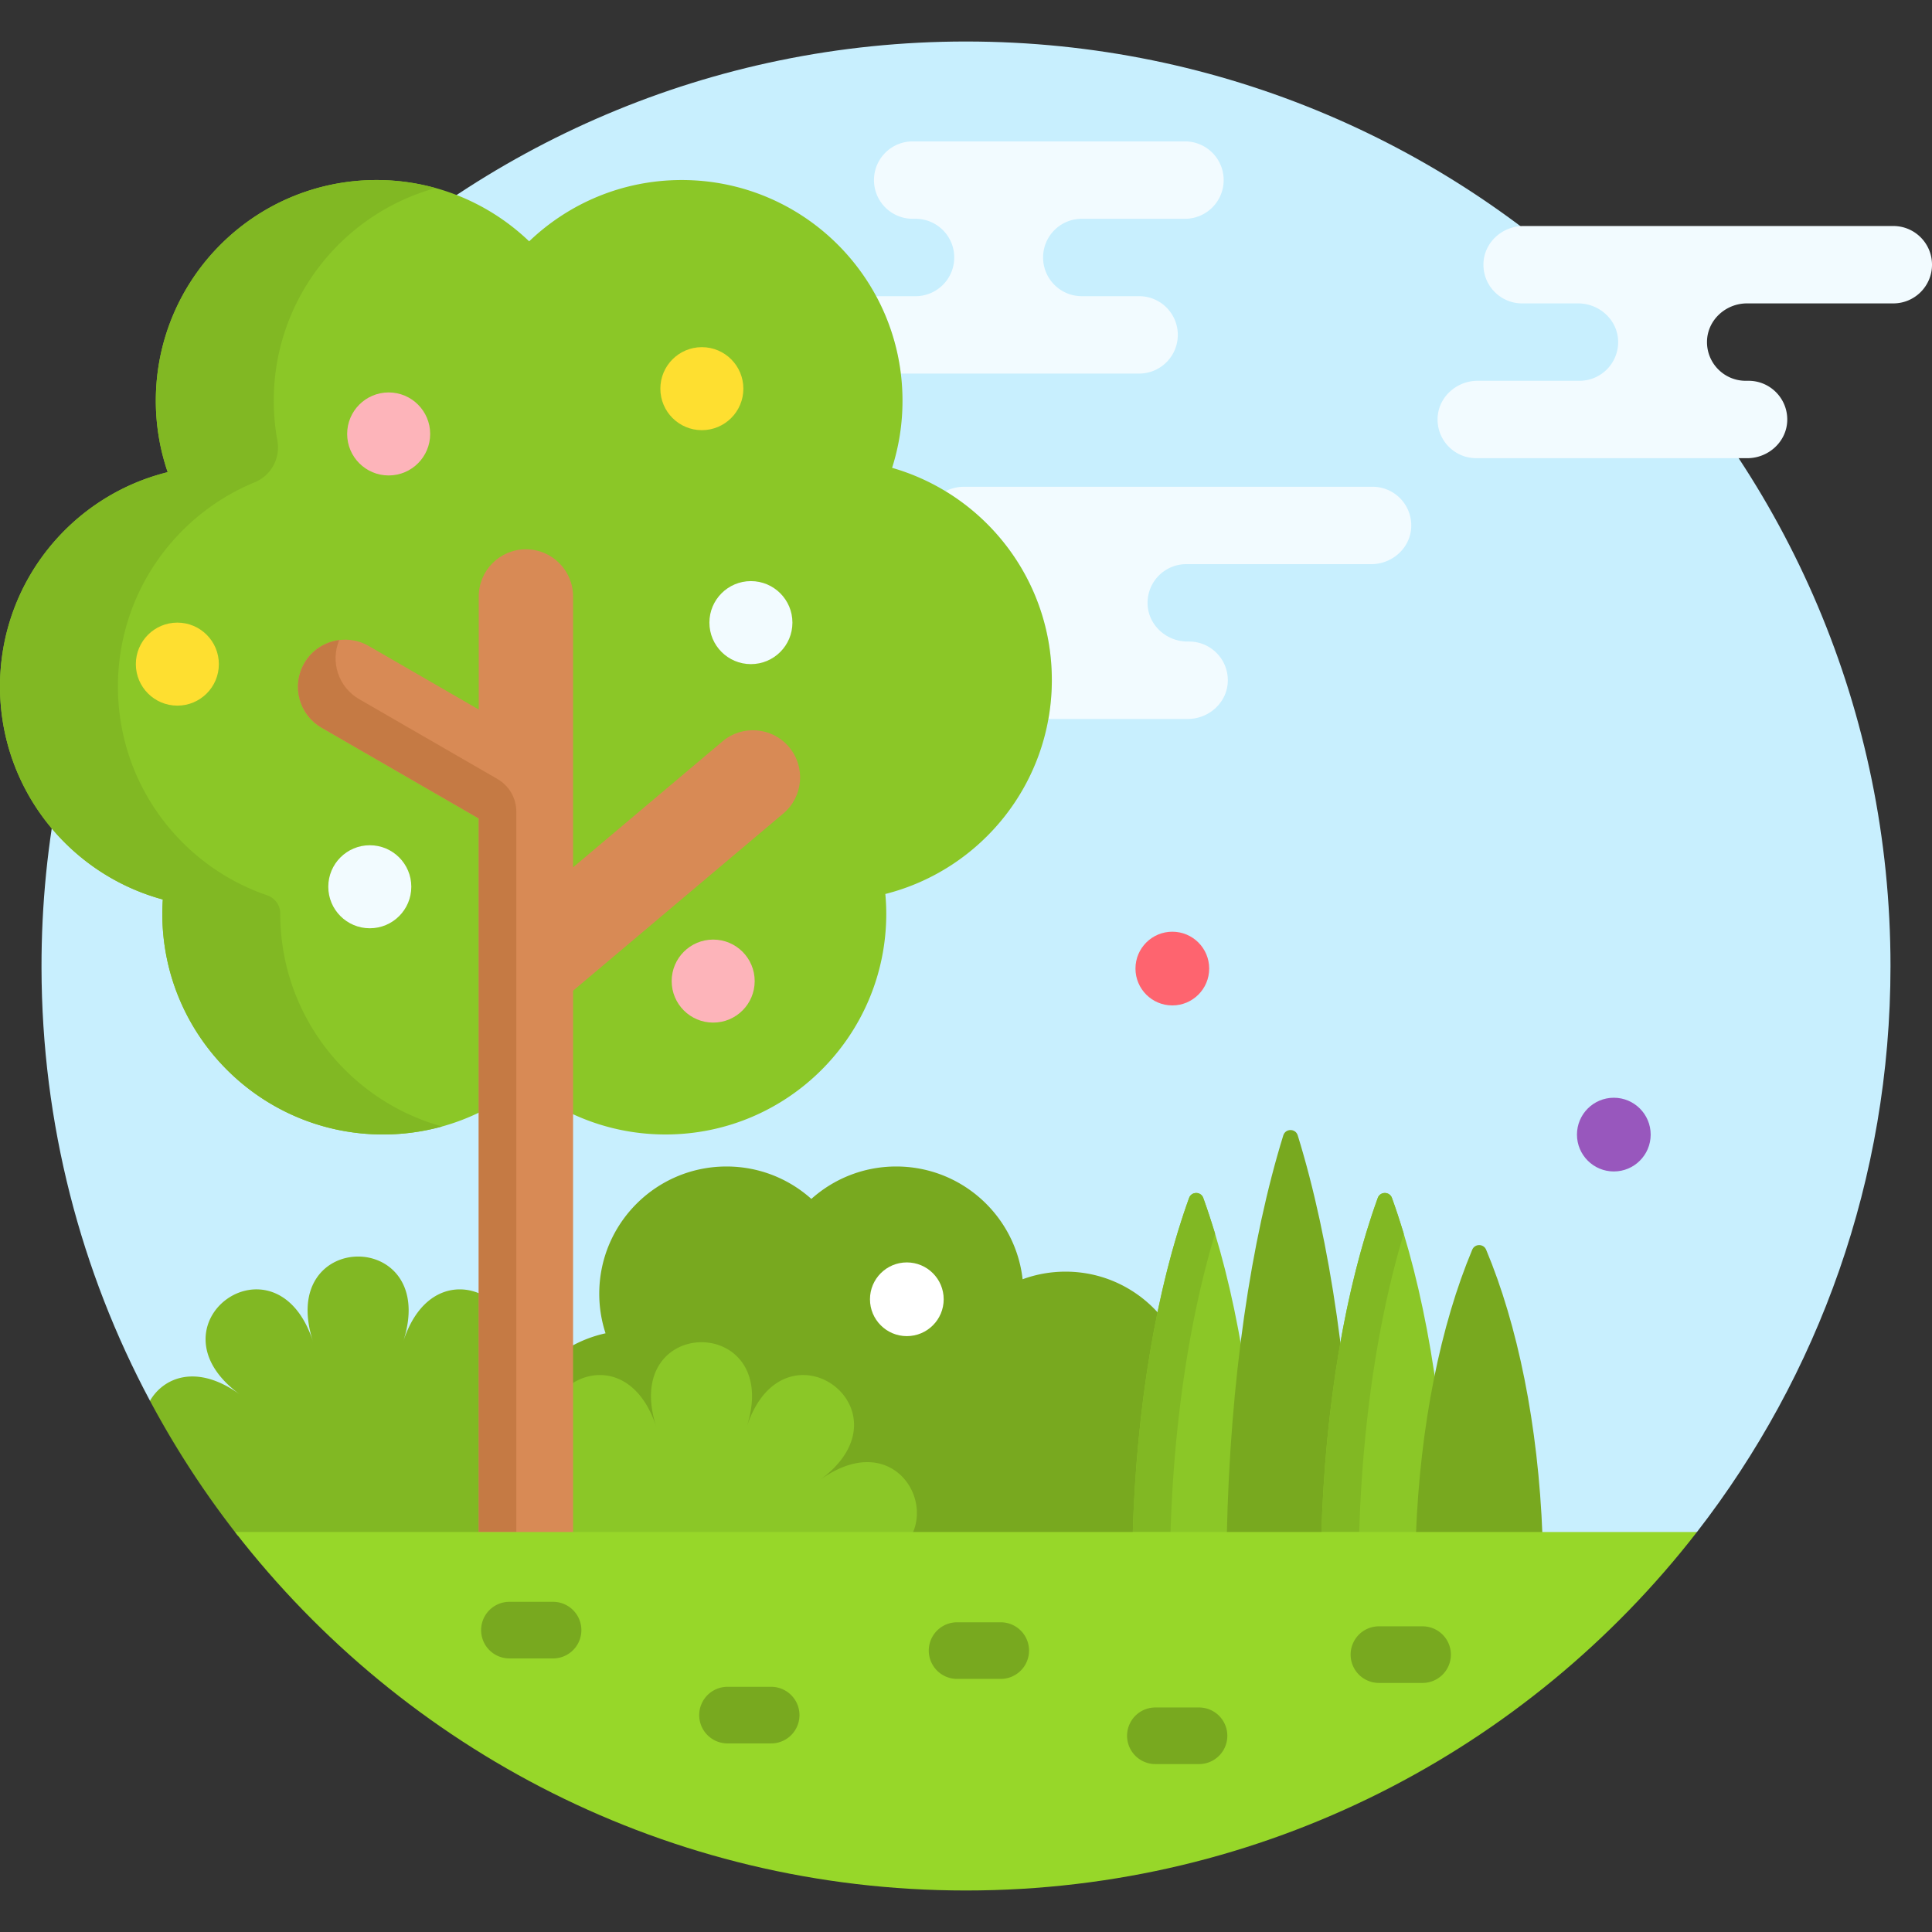
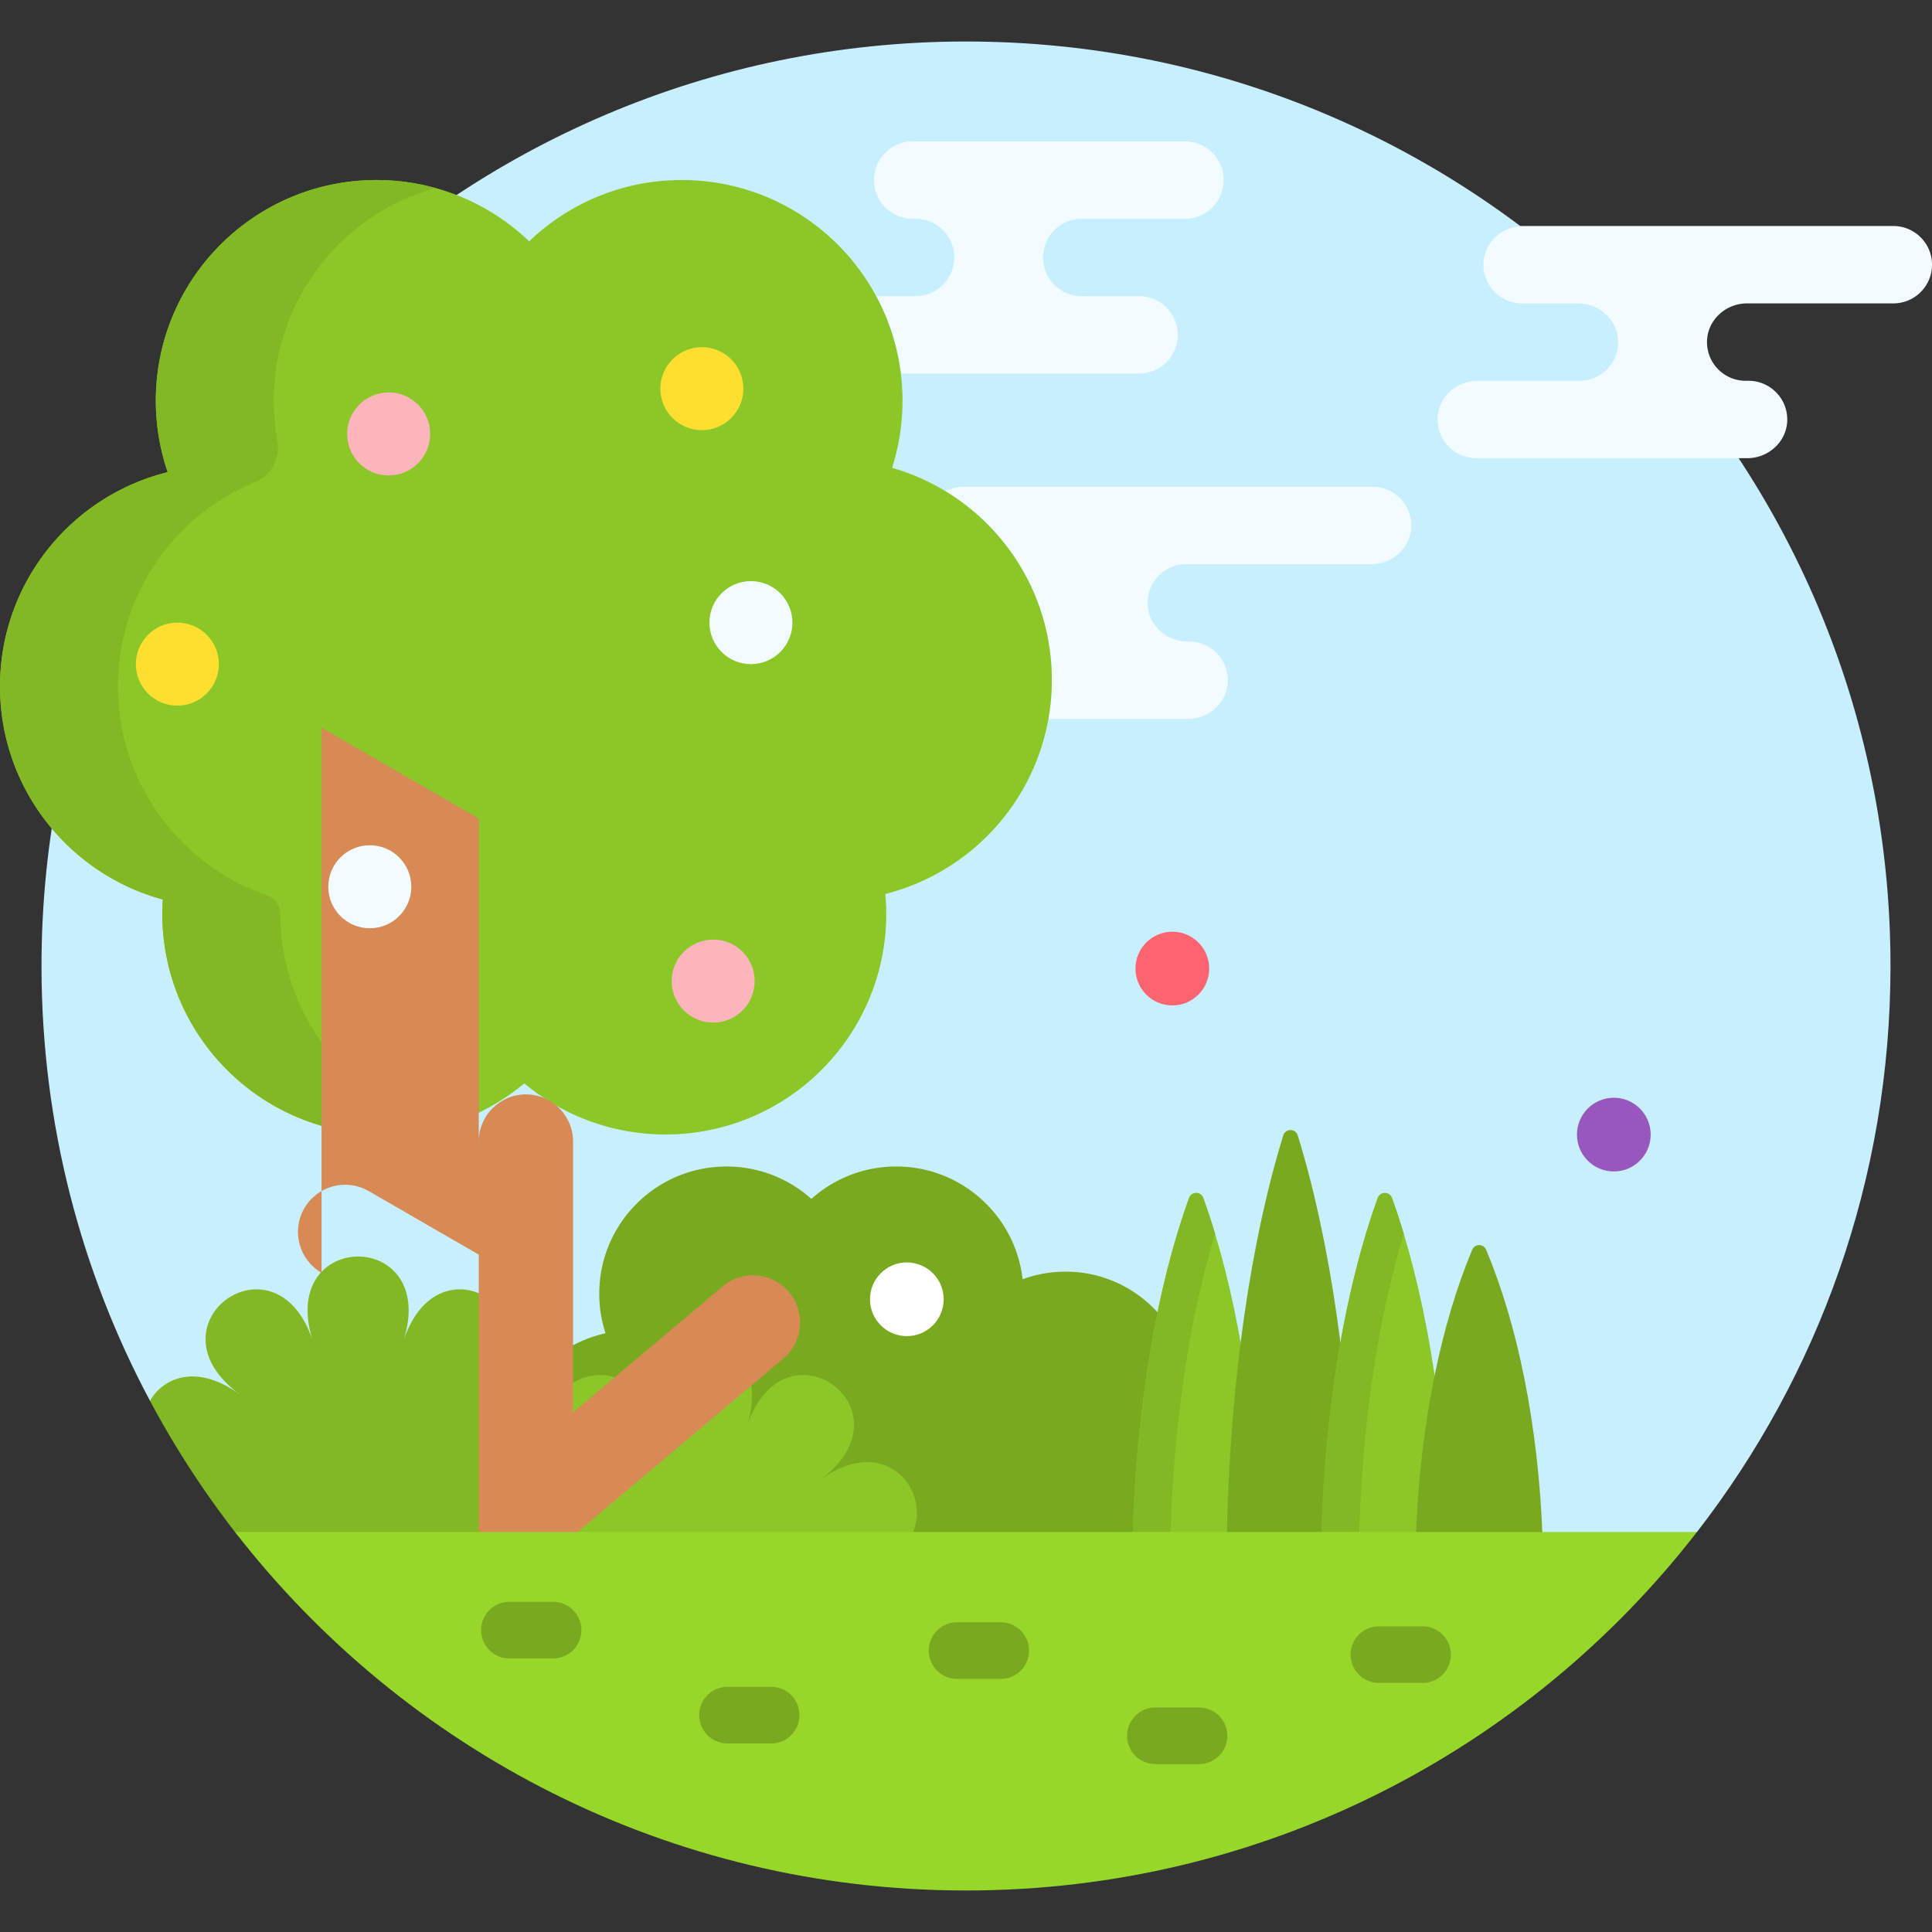
<svg xmlns="http://www.w3.org/2000/svg" version="1.1" width="42" height="42" x="0" y="0" viewBox="0 0 512 512" style="enable-background:new 0 0 512 512" xml:space="preserve" class="">
  <rect x="0" y="0" width="512" height="512" fill="#333333" stroke="none" />
  <g>
    <path fill="#c8effe" d="M256.001 11C120.817 10.999 10.75 121.279 11 256.463c.077 41.481 10.475 80.536 28.744 114.754l30.983 15.442C188.866 445.54 326.192 452.548 449.711 406 481.855 364.55 501 312.514 501 256c0-135.309-109.69-244.999-244.999-245z" data-original="#c8effe" class="" />
    <path fill="#78a91f" d="M307.586 348.706C301.533 341.549 292.492 337 282.385 337c-4 0-7.834.713-11.382 2.016-1.908-16.816-16.175-29.883-33.501-29.883-8.639 0-16.516 3.252-22.484 8.594-5.967-5.342-13.844-8.594-22.484-8.594-18.626 0-33.725 15.099-33.725 33.725 0 3.66.591 7.18 1.669 10.48a33.532 33.532 0 0 0-9.606 3.732V407H301.17c.585-20.665 2.782-40.474 6.416-58.294z" data-original="#78a91f" />
    <path fill="#f2fbff" d="M314.029 37.473h-72.161c-5.663 0-10.254 4.591-10.254 10.254s4.591 10.254 10.254 10.254h.76c5.663 0 10.254 4.591 10.254 10.254s-4.591 10.254-10.254 10.254h-10.434a58.093 58.093 0 0 1 6.518 20.509h63.164c5.663 0 10.254-4.591 10.254-10.254s-4.591-10.254-10.254-10.254h-15.192c-5.663 0-10.254-4.591-10.254-10.254s4.591-10.254 10.254-10.254h27.345c5.663 0 10.254-4.591 10.254-10.254s-4.591-10.255-10.254-10.255zM462.967 80.404h38.779c5.663 0 10.254-4.591 10.254-10.254 0-5.663-4.591-10.254-10.254-10.254h-98.027c-5.646 0-10.489 4.417-10.593 10.062-.105 5.751 4.525 10.447 10.253 10.447h14.852c5.646 0 10.489 4.417 10.593 10.062.105 5.751-4.525 10.447-10.253 10.447h-27.005c-5.646 0-10.489 4.417-10.593 10.062-.105 5.751 4.525 10.447 10.253 10.447h71.821c5.646 0 10.49-4.417 10.593-10.063.105-5.751-4.525-10.446-10.253-10.446h-.76c-5.727 0-10.358-4.695-10.253-10.447.103-5.646 4.947-10.063 10.593-10.063zM363.746 129H255.464c-1.754 0-3.429.427-4.91 1.184 16.895 10.255 28.191 28.808 28.191 50.016 0 3.524-.317 6.974-.914 10.327h36.961c5.646 0 10.49-4.417 10.593-10.063.105-5.751-4.525-10.446-10.253-10.446h-.419c-5.646 0-10.49-4.417-10.593-10.063-.105-5.751 4.526-10.446 10.253-10.446h49.033c5.646 0 10.489-4.417 10.593-10.062.104-5.752-4.526-10.447-10.253-10.447z" data-original="#f2fbff" class="" />
    <path fill="#8bc727" d="M333.83 407c-.984-34.805-6.501-66.133-14.953-89.537-.631-1.747-3.122-1.747-3.753 0-8.453 23.404-13.97 54.732-14.953 89.537z" data-original="#8bc727" class="" />
    <path fill="#81b823" d="M310.204 406c.923-29.91 5.195-57.206 11.799-79.058a188.9 188.9 0 0 0-3.126-9.479c-.631-1.747-3.122-1.747-3.753 0-8.371 23.179-13.86 54.133-14.921 88.537z" data-original="#81b823" class="" />
    <path fill="#78a91f" d="M358.882 407c-.856-41.259-6.407-78.424-14.967-106.112-.583-1.885-3.246-1.885-3.829 0-8.56 27.689-14.112 64.854-14.967 106.112z" data-original="#78a91f" />
    <path fill="#8bc727" d="M383.83 407c-.984-34.805-6.501-66.133-14.953-89.537-.631-1.747-3.122-1.747-3.753 0-8.453 23.404-13.969 54.732-14.953 89.537z" data-original="#8bc727" class="" />
    <path fill="#81b823" d="M360.204 406c.923-29.91 5.195-57.206 11.799-79.058a188.9 188.9 0 0 0-3.126-9.479c-.631-1.747-3.122-1.747-3.753 0-8.371 23.179-13.86 54.133-14.921 88.537z" data-original="#81b823" class="" />
    <path fill="#78a91f" d="M408.772 407c-1.121-29.464-6.604-55.959-14.933-75.821-.68-1.622-2.998-1.622-3.679 0-8.329 19.862-13.812 46.358-14.933 75.821z" data-original="#78a91f" />
    <path fill="#81b823" d="M106.856 355.532c9.762-30.043-33.661-30.043-23.899 0-9.762-30.043-44.891-4.52-19.335 14.048-11.24-8.167-20.13-4.751-23.878 1.636A245.24 245.24 0 0 0 63.056 407h64.817v-63.83c-6.842-3.48-16.566-1.337-21.017 12.362z" data-original="#81b823" class="" />
    <path fill="#8bc727" d="M217.191 392.284c25.556-18.568-9.573-44.091-19.335-14.048 9.762-30.043-33.661-30.043-23.899 0-4.923-15.151-16.295-16.167-23.084-11.072V407h90.649c5.787-10.967-6.217-27.877-24.331-14.716zM278.746 180.2c0-26.697-17.89-49.202-42.331-56.22a58.449 58.449 0 0 0 2.756-17.768c0-32.31-26.192-58.502-58.502-58.502-15.692 0-29.929 6.19-40.435 16.246C129.727 53.9 115.49 47.71 99.798 47.71c-32.31 0-58.502 26.192-58.502 58.502a58.4 58.4 0 0 0 3.145 18.919C18.925 131.429 0 154.46 0 181.921c0 26.995 18.29 49.707 43.15 56.453a59.562 59.562 0 0 0-.134 3.77c0 32.31 26.192 58.502 58.502 58.502 14.236 0 27.281-5.09 37.424-13.542 10.144 8.453 23.188 13.542 37.424 13.542 32.31 0 58.502-26.192 58.502-58.502 0-1.763-.092-3.504-.245-5.228 25.357-6.41 44.123-29.369 44.123-56.716z" data-original="#8bc727" class="" />
    <path fill="#81b823" d="M74.271 242.143v-.038a5.09 5.09 0 0 0-3.462-4.834c-23.008-7.873-39.555-29.674-39.555-55.351 0-24.433 14.982-45.36 36.258-54.113 4.365-1.796 6.847-6.408 5.995-11.05a58.348 58.348 0 0 1-.958-10.546c0-26.892 18.152-49.531 42.867-56.372a58.393 58.393 0 0 0-15.619-2.13c-32.31 0-58.502 26.192-58.502 58.502a58.4 58.4 0 0 0 3.145 18.919C18.925 131.429 0 154.46 0 181.921c0 26.995 18.29 49.707 43.15 56.453a59.562 59.562 0 0 0-.134 3.77c0 32.31 26.192 58.502 58.502 58.502a58.51 58.51 0 0 0 15.646-2.122c-24.728-6.833-42.893-29.478-42.893-56.381z" data-original="#81b823" class="" />
-     <path fill="#d88a55" d="m85.211 192.843 41.662 24.06V407h25V262.546l55.722-46.969c5.279-4.449 5.951-12.335 1.501-17.614s-12.334-5.95-17.614-1.501l-39.61 33.388v-71.78c0-6.903-5.597-12.5-12.5-12.5s-12.5 5.597-12.5 12.5v29.963l-29.159-16.84c-5.979-3.452-13.624-1.405-17.076 4.573-3.451 5.98-1.404 13.625 4.574 17.077z" data-original="#d88a55" />
-     <path fill="#c57a44" d="m85.211 192.843 41.662 24.06V406h9.961V215.106c0-3.572-1.906-6.873-4.999-8.66l-36.663-21.173c-5.51-3.183-7.669-9.925-5.271-15.643-3.743.475-7.23 2.618-9.263 6.137-3.452 5.979-1.405 13.624 4.573 17.076z" data-original="#c57a44" />
+     <path fill="#d88a55" d="m85.211 192.843 41.662 24.06V407h25l55.722-46.969c5.279-4.449 5.951-12.335 1.501-17.614s-12.334-5.95-17.614-1.501l-39.61 33.388v-71.78c0-6.903-5.597-12.5-12.5-12.5s-12.5 5.597-12.5 12.5v29.963l-29.159-16.84c-5.979-3.452-13.624-1.405-17.076 4.573-3.451 5.98-1.404 13.625 4.574 17.077z" data-original="#d88a55" />
    <path fill="#97d729" d="M62.289 406c44.818 57.793 114.915 95 193.711 95s148.893-37.207 193.711-95z" data-original="#97d729" />
    <circle cx="240.32" cy="344.32" r="9.767" fill="#ffffff" data-original="#ffffff" />
    <circle cx="310.68" cy="256.68" r="9.767" fill="#fe646f" data-original="#fe646f" />
    <circle cx="427.68" cy="300.68" r="9.767" fill="#9857bd" data-original="#9857bd" />
    <path fill="#78a91f" d="M265.207 444.925h-11.572a7.5 7.5 0 0 1 0-15h11.572a7.5 7.5 0 0 1 0 15zM317.756 467.5h-11.571a7.5 7.5 0 0 1 0-15h11.571a7.5 7.5 0 0 1 0 15zM377 445.994h-11.571a7.5 7.5 0 0 1 0-15H377a7.5 7.5 0 0 1 0 15zM146.571 439.5H135a7.5 7.5 0 0 1 0-15h11.571a7.5 7.5 0 0 1 0 15zM204.368 462.023h-11.571a7.5 7.5 0 0 1 0-15h11.571a7.5 7.5 0 0 1 0 15z" data-original="#78a91f" />
    <circle cx="186" cy="103" r="11" fill="#fedf30" data-original="#fedf30" />
    <circle cx="103" cy="115" r="11" fill="#fdb4ba" data-original="#fdb4ba" />
    <circle cx="189" cy="260" r="11" fill="#fdb4ba" data-original="#fdb4ba" />
    <circle cx="199" cy="165" r="11" fill="#f2fbff" data-original="#f2fbff" class="" />
    <circle cx="98" cy="235" r="11" fill="#f2fbff" data-original="#f2fbff" class="" />
    <circle cx="47" cy="176" r="11" fill="#fedf30" data-original="#fedf30" />
  </g>
</svg>